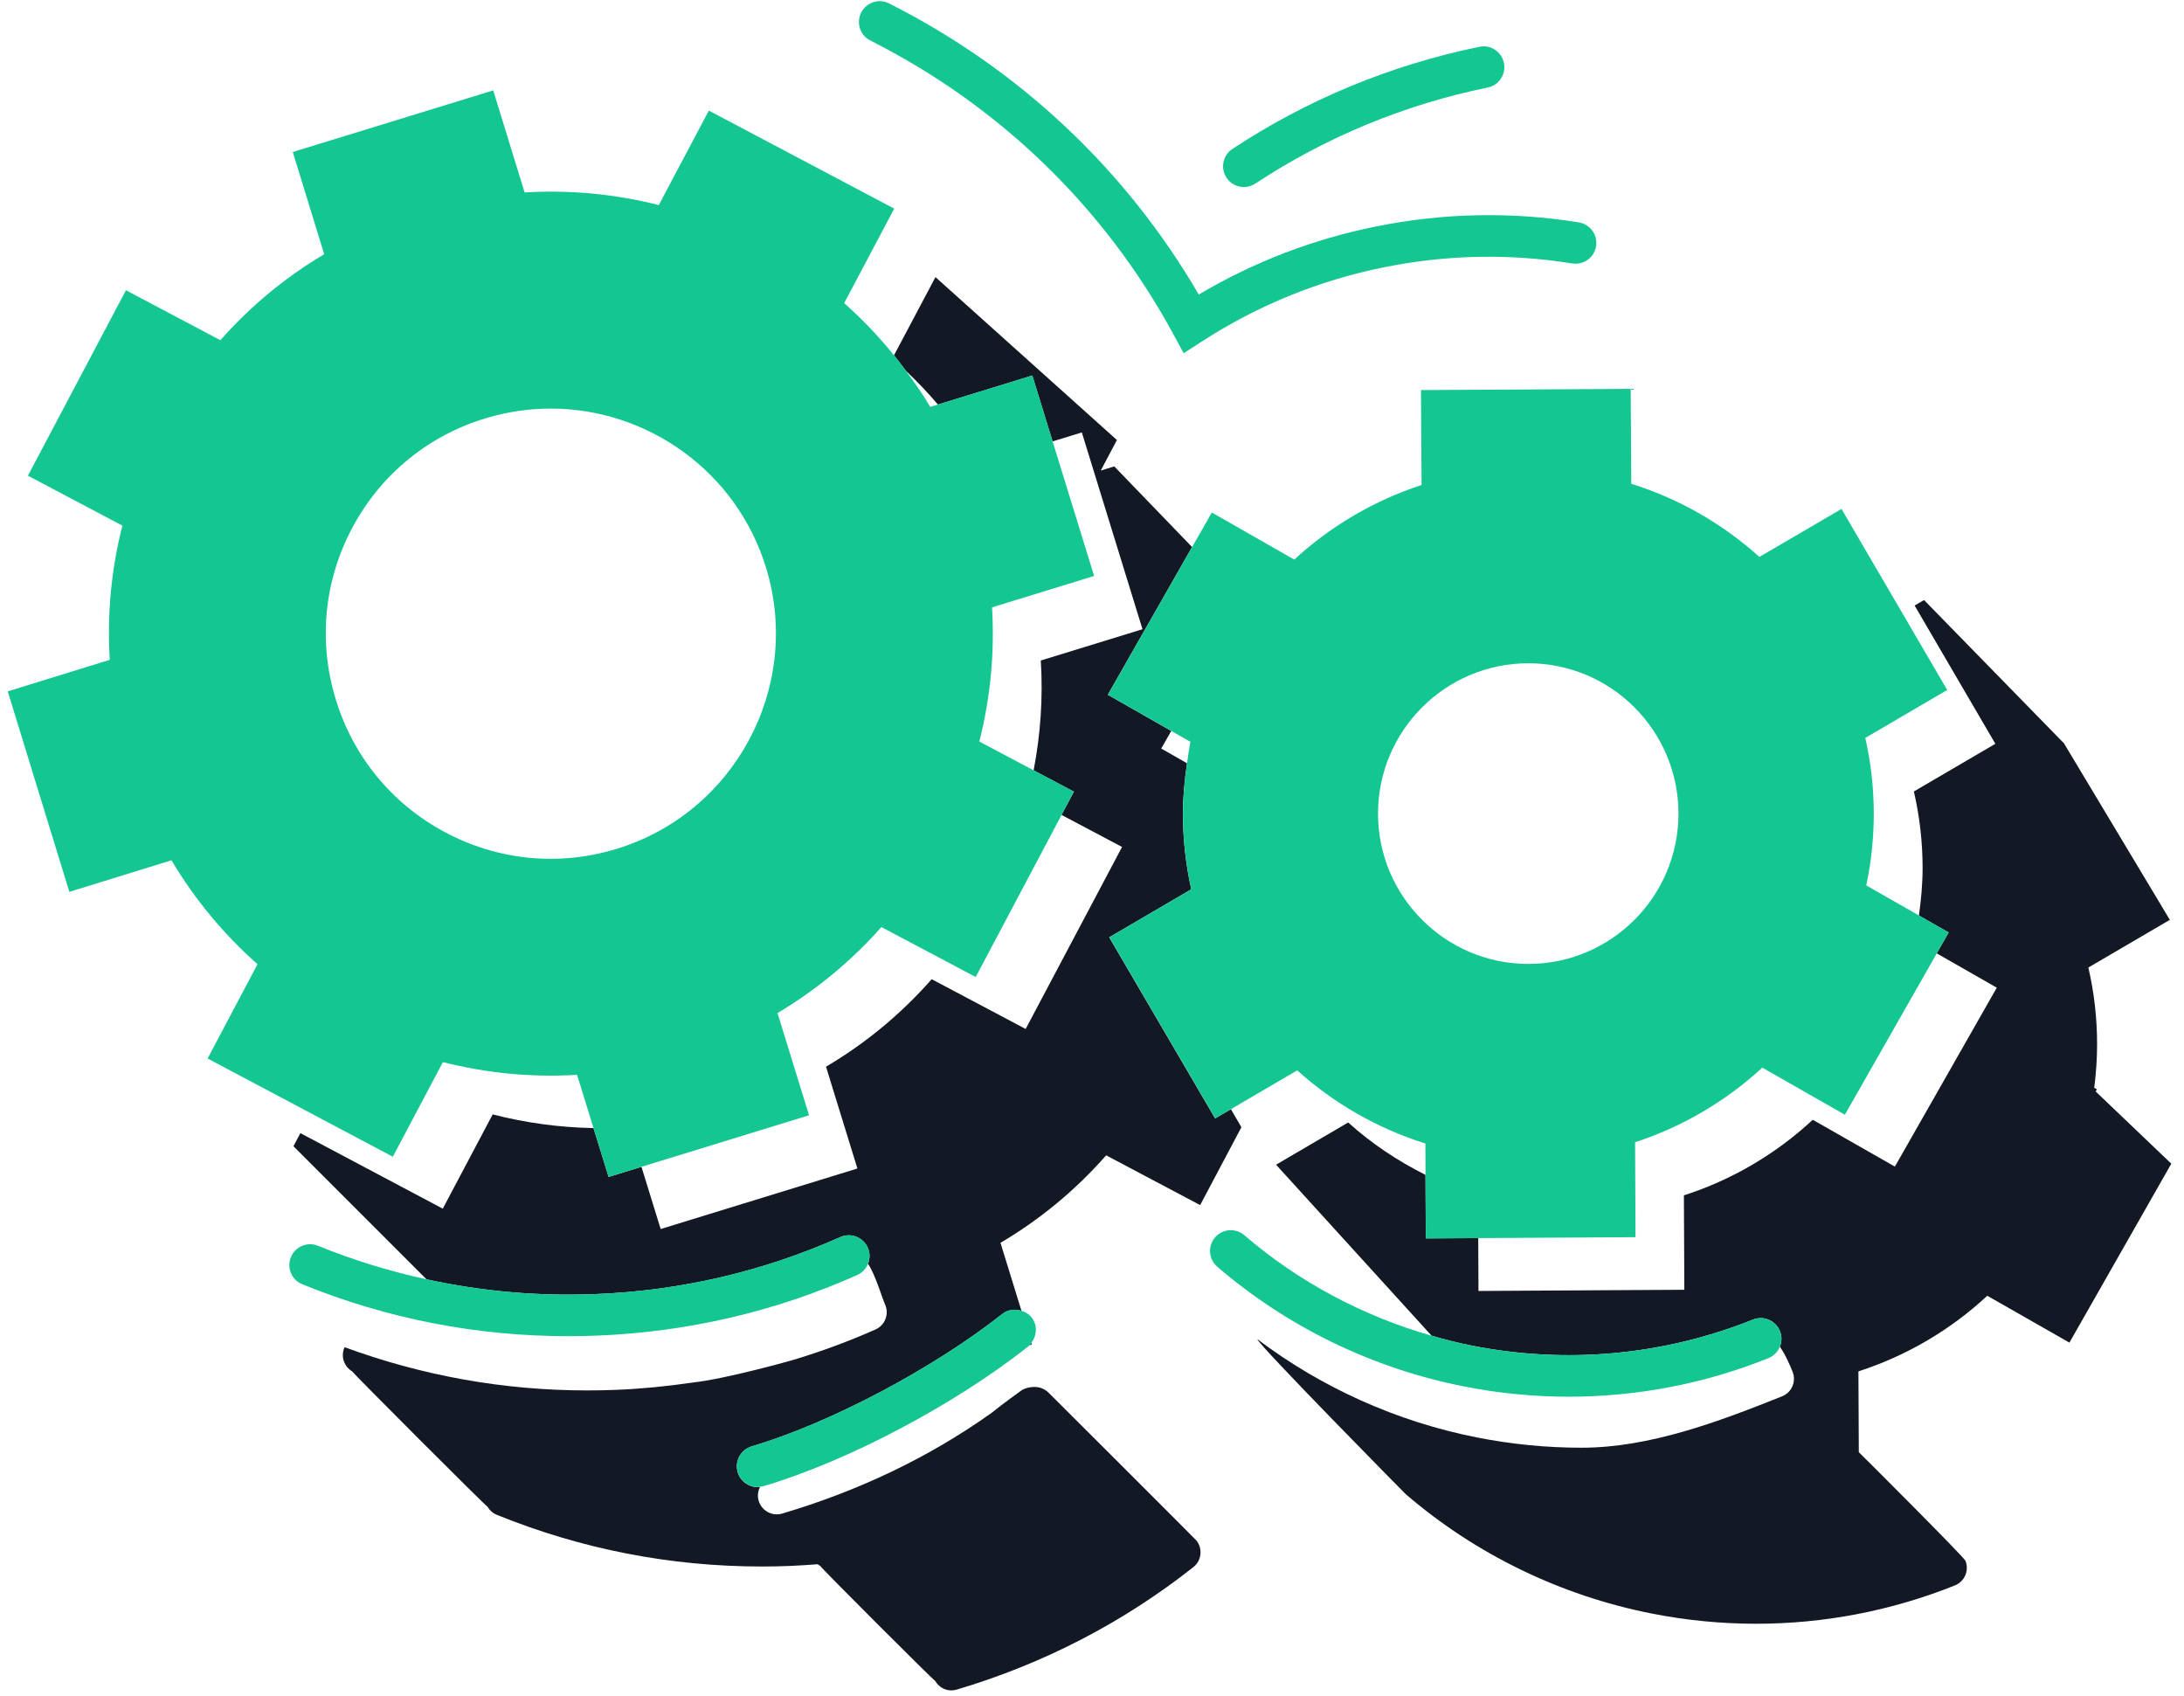
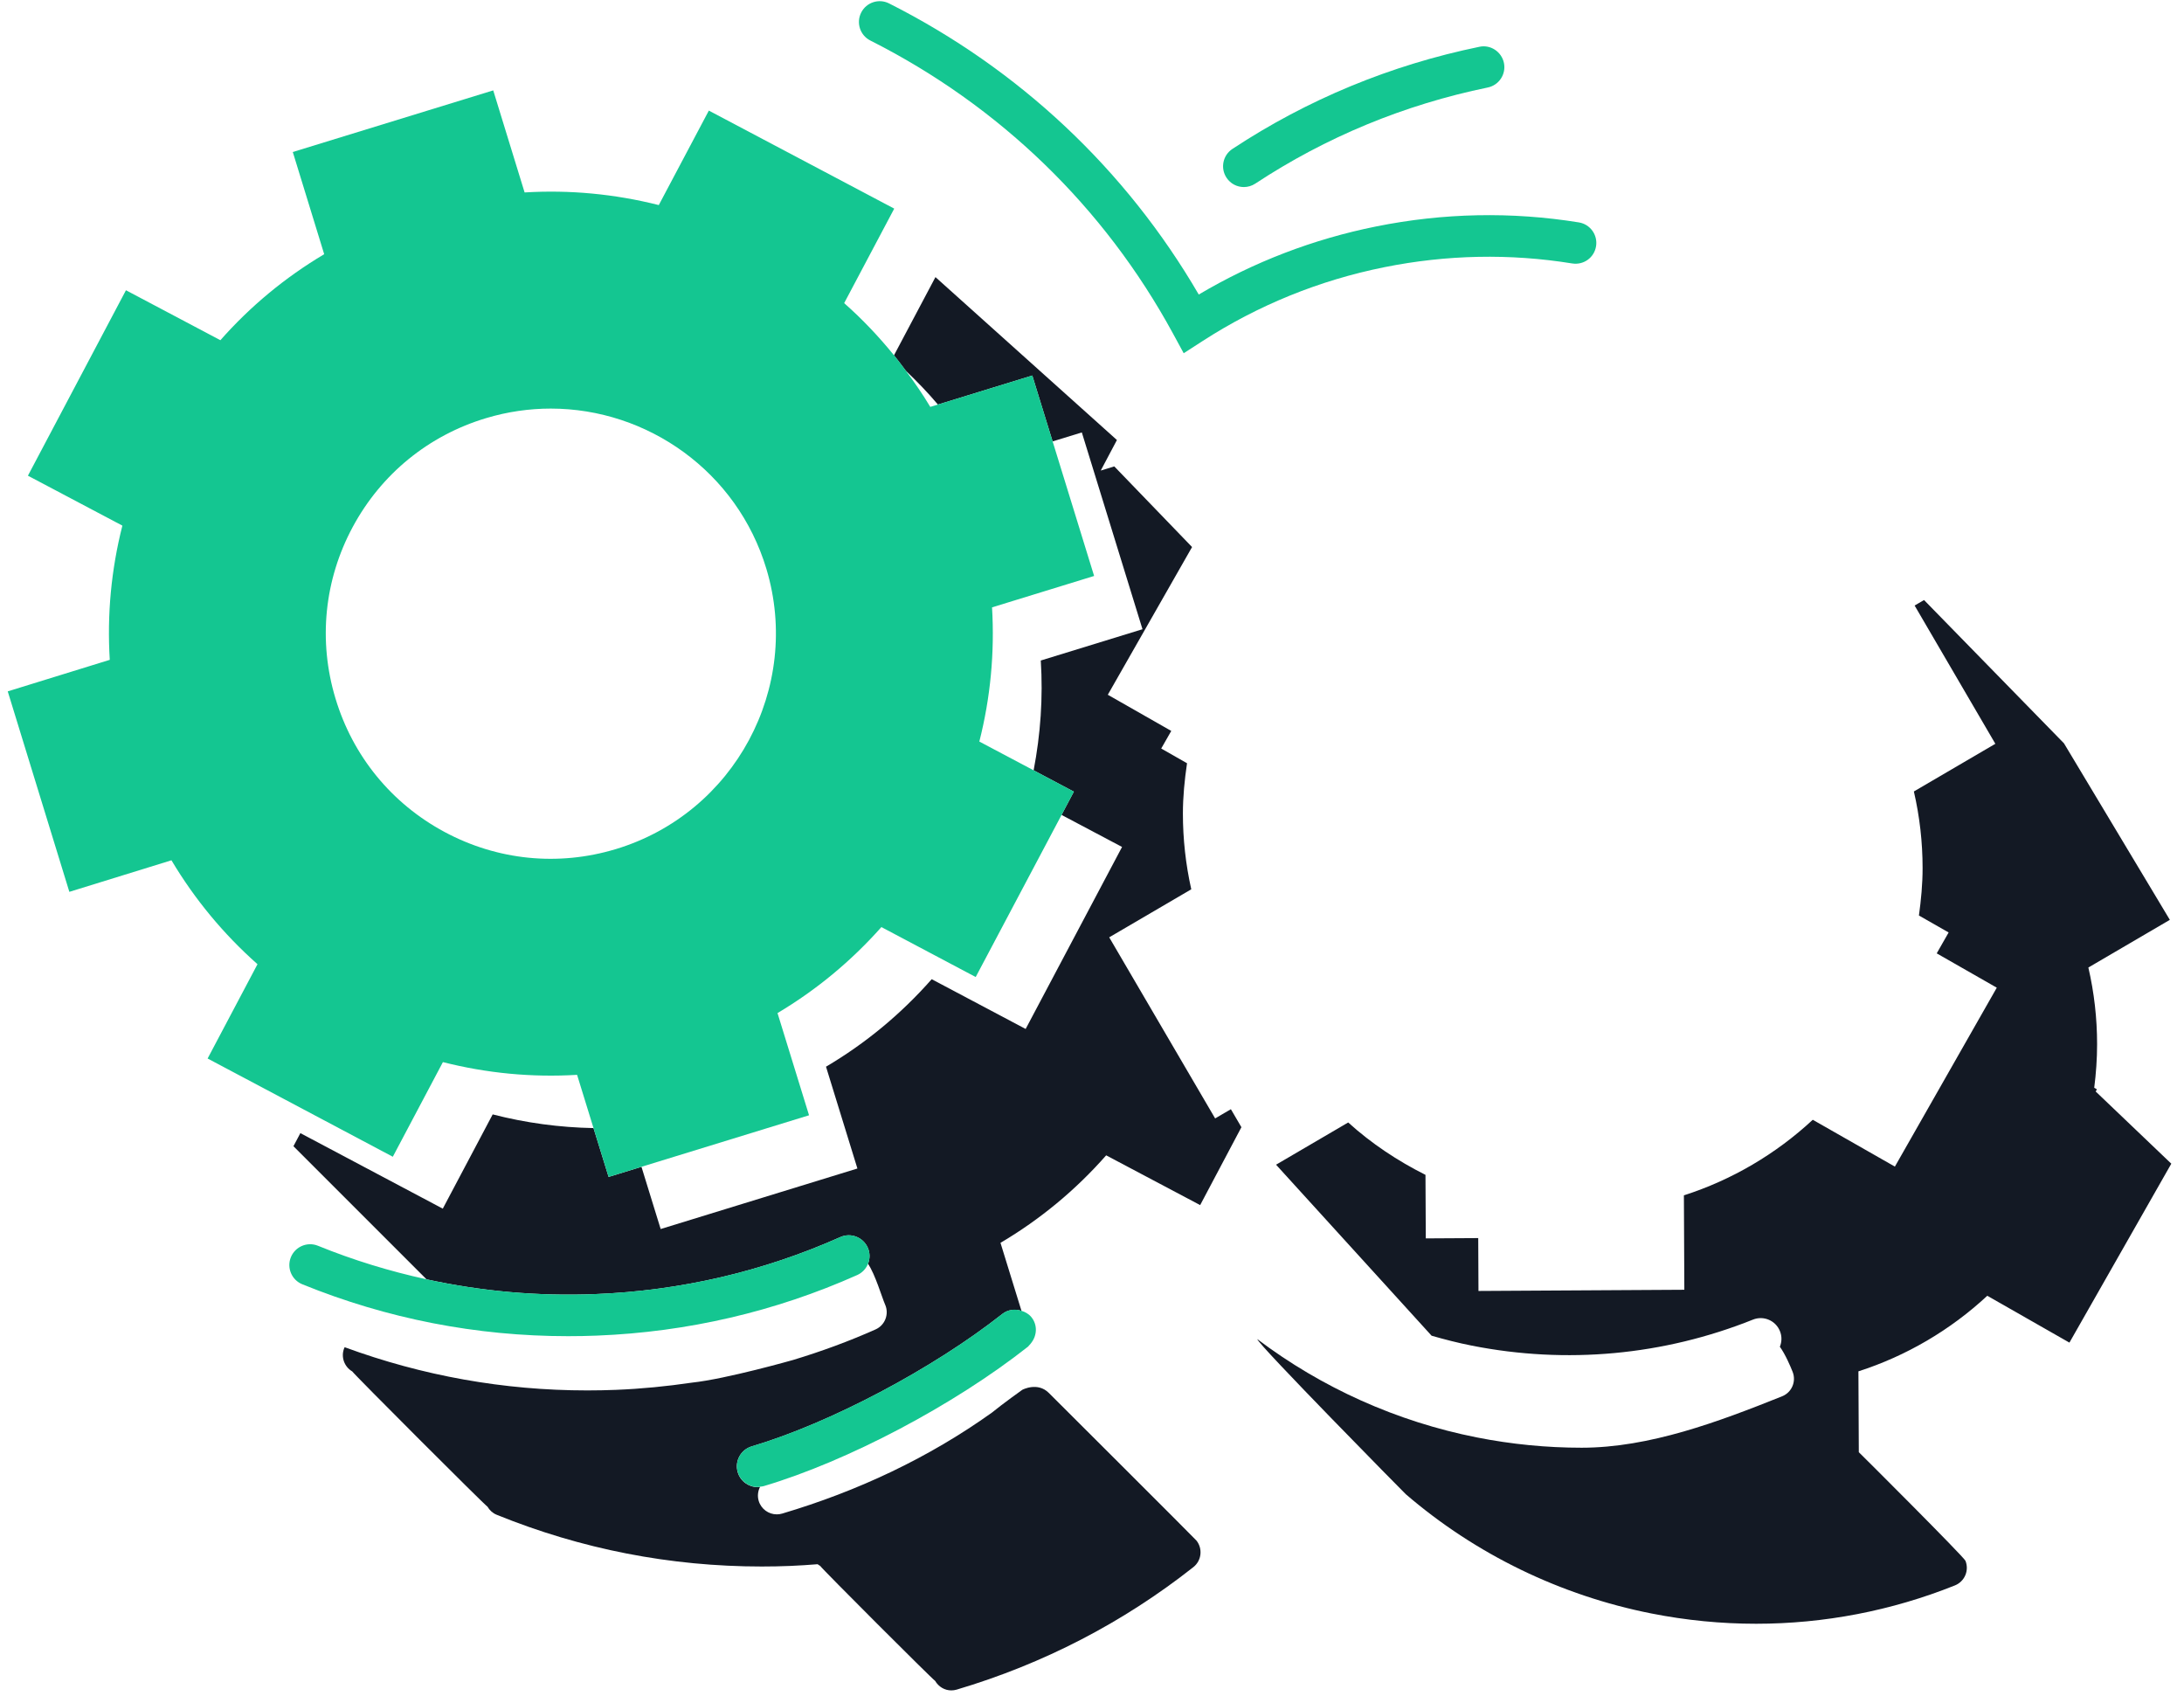
<svg xmlns="http://www.w3.org/2000/svg" width="143" height="111" viewBox="0 0 143 111" fill="none">
  <path d="M137.217 71.453L137.298 71.311L137.122 71.209C137.242 70.265 137.31 69.312 137.31 68.355C137.31 66.659 137.118 64.975 136.738 63.337L142.073 60.216L135.141 48.66L125.979 39.28L125.362 39.64L130.648 48.691L125.313 51.812C125.692 53.448 125.884 55.133 125.884 56.831C125.884 57.873 125.786 58.907 125.644 59.932L127.589 61.042L126.809 62.41L130.742 64.657L124.07 76.369L118.693 73.304C116.27 75.554 113.385 77.246 110.255 78.251L110.284 84.432L96.805 84.51L96.789 81.049L93.355 81.069L93.335 76.91C91.515 75.996 89.8 74.862 88.275 73.48L83.551 76.245L93.736 87.44C94.603 87.688 95.476 87.913 96.364 88.088C102.567 89.316 108.933 88.726 114.776 86.386C115.473 86.106 116.267 86.444 116.545 87.144C116.683 87.485 116.667 87.848 116.539 88.162C116.904 88.672 117.224 89.426 117.373 89.801C117.626 90.434 117.319 91.153 116.685 91.406C112.52 93.074 108.001 94.772 103.559 94.772C101.271 94.772 98.975 94.548 96.697 94.098C91.468 93.064 86.541 90.85 82.321 87.661C82.343 87.981 91.955 97.737 92.048 97.817C96.619 101.748 102.177 104.446 108.124 105.622C110.401 106.073 112.697 106.296 114.985 106.296C119.428 106.296 123.841 105.452 128.004 103.784C128.637 103.529 128.945 102.81 128.692 102.177C128.585 101.912 121.808 95.152 121.708 95.065L121.682 89.772C124.812 88.766 127.698 87.075 130.12 84.825L135.498 87.892L142.169 76.178L137.216 71.451L137.217 71.453Z" fill="#131924" />
  <path d="M72.632 61.357L78 58.216C77.636 56.589 77.452 54.928 77.452 53.261C77.452 52.152 77.562 51.053 77.722 49.964L76.032 49.001L76.69 47.849L72.535 45.481L78.052 35.811L72.959 30.532L72.072 30.805L73.132 28.805L61.25 18.14L58.535 23.26C58.8 23.587 59.052 23.924 59.303 24.261C60.044 24.969 60.755 25.704 61.412 26.483L67.59 24.583L68.92 28.896L70.834 28.308L74.806 41.191L68.147 43.239C68.299 45.661 68.132 48.066 67.678 50.429L70.312 51.824L69.506 53.347L73.468 55.444L67.156 67.359L61.004 64.101C58.998 66.379 56.678 68.299 54.084 69.829L56.14 76.494L43.258 80.456L42.001 76.384L39.849 77.045L38.861 73.848C36.634 73.806 34.427 73.509 32.259 72.952L28.992 79.122L19.667 74.178L19.214 75.034L27.93 83.75C31.527 84.534 35.219 84.866 38.977 84.716C44.56 84.496 49.958 83.241 55.019 80.985C55.706 80.677 56.51 80.988 56.816 81.674C56.972 82.024 56.966 82.403 56.834 82.732C57.303 83.412 57.75 84.941 57.952 85.398C58.23 86.022 57.95 86.752 57.327 87.029C55.567 87.813 53.764 88.472 51.934 89.026C51.934 89.026 47.571 90.269 45.294 90.513C43.656 90.753 42.003 90.917 40.331 90.984C39.702 91.009 39.075 91.021 38.45 91.021C32.99 91.021 27.665 90.065 22.569 88.193C22.559 88.212 22.547 88.229 22.539 88.249C22.305 88.826 22.541 89.472 23.063 89.777C23.169 89.957 31.733 98.525 31.921 98.634C32.053 98.862 32.255 99.052 32.518 99.16C38.058 101.41 43.887 102.548 49.875 102.548C50.5 102.548 51.127 102.536 51.755 102.51C52.351 102.486 52.944 102.444 53.535 102.398C53.587 102.441 53.643 102.473 53.7 102.506C53.81 102.694 61.047 109.929 61.23 110.036C61.451 110.416 61.848 110.658 62.286 110.658C62.402 110.658 62.52 110.642 62.638 110.608C68.314 108.924 73.527 106.225 78.136 102.589C78.672 102.166 78.763 101.389 78.342 100.853C78.242 100.726 68.712 91.224 68.672 91.184C67.934 90.445 66.938 90.98 66.938 90.98C66.938 90.98 65.67 91.881 64.943 92.477C60.788 95.441 56.164 97.614 51.212 99.084C51.095 99.118 50.976 99.134 50.86 99.134C50.328 99.134 49.836 98.788 49.676 98.25C49.582 97.93 49.626 97.602 49.77 97.328C49.716 97.334 49.662 97.352 49.608 97.352C49.022 97.352 48.479 96.969 48.303 96.377C48.09 95.656 48.499 94.9 49.22 94.685C54.336 93.168 61.083 89.604 65.627 86.017C65.999 85.725 66.467 85.68 66.883 85.814L65.508 81.36C68.102 79.829 70.424 77.908 72.428 75.632L78.582 78.889L81.283 73.79L80.594 72.612L79.563 73.215L72.628 61.362L72.632 61.357Z" fill="#131924" />
-   <path d="M67.569 88.018L67.53 87.896C67.482 87.958 67.437 88.022 67.377 88.077L67.569 88.018Z" fill="#095788" />
-   <path d="M96.791 81.049L107.087 80.989L107.059 74.775C110.142 73.77 112.988 72.101 115.388 69.891L120.796 72.973L126.812 62.41L127.592 61.042L125.647 59.932L122.196 57.961C122.523 56.425 122.687 54.849 122.687 53.263C122.687 51.588 122.5 49.925 122.132 48.307L127.496 45.168L120.574 33.317L115.198 36.457C112.775 34.273 109.908 32.637 106.811 31.669L106.771 25.455L93.04 25.536L93.08 31.751C89.991 32.756 87.142 34.425 84.743 36.633L79.346 33.551L78.056 35.811L72.539 45.481L76.694 47.849L77.946 48.564C77.847 49.025 77.794 49.497 77.724 49.965C77.564 51.055 77.455 52.153 77.455 53.263C77.455 54.929 77.639 56.59 78.003 58.217L72.635 61.358L79.57 73.21L80.6 72.608L84.936 70.069C87.368 72.256 90.238 73.892 93.328 74.856L93.338 76.912L93.358 81.07L96.792 81.05L96.791 81.049ZM100.068 43.42C105.49 43.42 109.9 47.835 109.9 53.261C109.9 58.688 105.49 63.102 100.068 63.102C94.647 63.102 90.227 58.687 90.227 53.261C90.227 47.836 94.643 43.42 100.068 43.42Z" fill="#14C691" />
  <path d="M42.001 76.382L52.973 73.009L50.909 66.319C53.452 64.805 55.732 62.919 57.711 60.689L63.885 63.959L69.508 53.345L70.314 51.823L67.68 50.428L64.123 48.545C64.852 45.675 65.131 42.729 64.955 39.76L71.639 37.704L68.922 28.895L67.592 24.581L61.415 26.481L60.911 26.636C60.419 25.812 59.875 25.027 59.305 24.26C59.055 23.923 58.803 23.585 58.537 23.259C57.547 22.039 56.463 20.895 55.273 19.843L58.551 13.657L46.412 7.24L43.135 13.425C40.24 12.696 37.295 12.419 34.349 12.598L32.295 5.917L19.171 9.951L21.227 16.641C18.672 18.159 16.392 20.047 14.43 22.271L8.247 19.001L1.828 31.14L8.013 34.409C7.281 37.291 7.005 40.236 7.187 43.195L0.507 45.259L4.541 58.383L11.226 56.317C12.749 58.871 14.639 61.151 16.86 63.12L13.594 69.293L25.72 75.724L29 69.529C31.875 70.258 34.813 70.54 37.785 70.362L38.861 73.848L39.849 77.045L42.001 76.382ZM40.311 55.588C36.548 56.723 32.564 56.321 29.1 54.459C25.631 52.595 23.097 49.491 21.965 45.72C20.828 41.952 21.229 37.968 23.093 34.501C24.956 31.036 28.057 28.504 31.824 27.373C33.235 26.949 34.659 26.747 36.061 26.747C42.396 26.747 48.263 30.869 50.181 37.24C52.516 45.015 48.088 53.245 40.313 55.588H40.311Z" fill="#14C691" />
-   <path d="M116.545 87.144C116.266 86.445 115.473 86.106 114.775 86.386C108.933 88.727 102.568 89.316 96.364 88.088C95.475 87.912 94.602 87.687 93.736 87.44C89.224 86.151 85.023 83.913 81.474 80.86C80.906 80.372 80.046 80.432 79.557 81.004C79.066 81.573 79.132 82.433 79.701 82.923C84.286 86.867 89.866 89.576 95.836 90.757C98.12 91.209 100.425 91.433 102.721 91.433C107.181 91.433 111.607 90.587 115.789 88.91C116.145 88.768 116.403 88.49 116.538 88.161C116.667 87.845 116.682 87.484 116.545 87.144Z" fill="#14C691" />
  <path d="M56.817 81.672C56.511 80.985 55.706 80.674 55.02 80.983C49.958 83.237 44.559 84.493 38.977 84.713C35.219 84.864 31.528 84.532 27.93 83.748C25.514 83.22 23.138 82.495 20.82 81.552C20.125 81.268 19.33 81.604 19.046 82.3C18.762 82.996 19.098 83.79 19.794 84.073C25.348 86.33 31.193 87.47 37.197 87.47C37.825 87.47 38.454 87.459 39.085 87.433C45.016 87.198 50.75 85.865 56.127 83.468C56.465 83.317 56.708 83.046 56.836 82.728C56.967 82.398 56.974 82.02 56.818 81.67L56.817 81.672Z" fill="#14C691" />
  <path d="M65.631 86.01C61.088 89.597 54.34 93.161 49.224 94.678C48.503 94.892 48.092 95.649 48.307 96.37C48.483 96.962 49.024 97.345 49.612 97.345C49.666 97.345 49.72 97.328 49.774 97.321C49.848 97.312 49.924 97.31 49.999 97.288C55.498 95.657 62.458 91.984 67.319 88.148C67.344 88.128 67.355 88.1 67.377 88.079C67.438 88.024 67.483 87.96 67.531 87.897C67.903 87.414 67.938 86.737 67.542 86.237C67.368 86.017 67.135 85.889 66.887 85.809C66.471 85.674 66.003 85.718 65.631 86.01Z" fill="#14C691" />
  <path d="M81.444 12.245C81.7 12.245 81.961 12.172 82.192 12.02C86.819 8.971 91.94 6.855 97.413 5.728C98.149 5.577 98.623 4.857 98.472 4.121C98.32 3.385 97.591 2.904 96.864 3.063C91.051 4.259 85.611 6.508 80.695 9.748C80.067 10.161 79.893 11.005 80.307 11.633C80.568 12.031 81 12.245 81.444 12.245Z" fill="#14C691" />
  <path d="M56.987 2.653C65.448 6.924 72.3 13.556 76.804 21.835L77.504 23.124L78.737 22.328C82.38 19.975 86.385 18.348 90.64 17.492C94.724 16.671 98.864 16.587 102.943 17.247C103.699 17.363 104.384 16.861 104.504 16.12C104.624 15.377 104.12 14.679 103.377 14.559C98.976 13.848 94.509 13.936 90.104 14.824C85.987 15.652 82.087 17.149 78.49 19.281C73.724 11.097 66.74 4.527 58.214 0.224C57.54 -0.117 56.724 0.156 56.386 0.825C56.047 1.496 56.316 2.315 56.987 2.653Z" fill="#14C691" />
</svg>